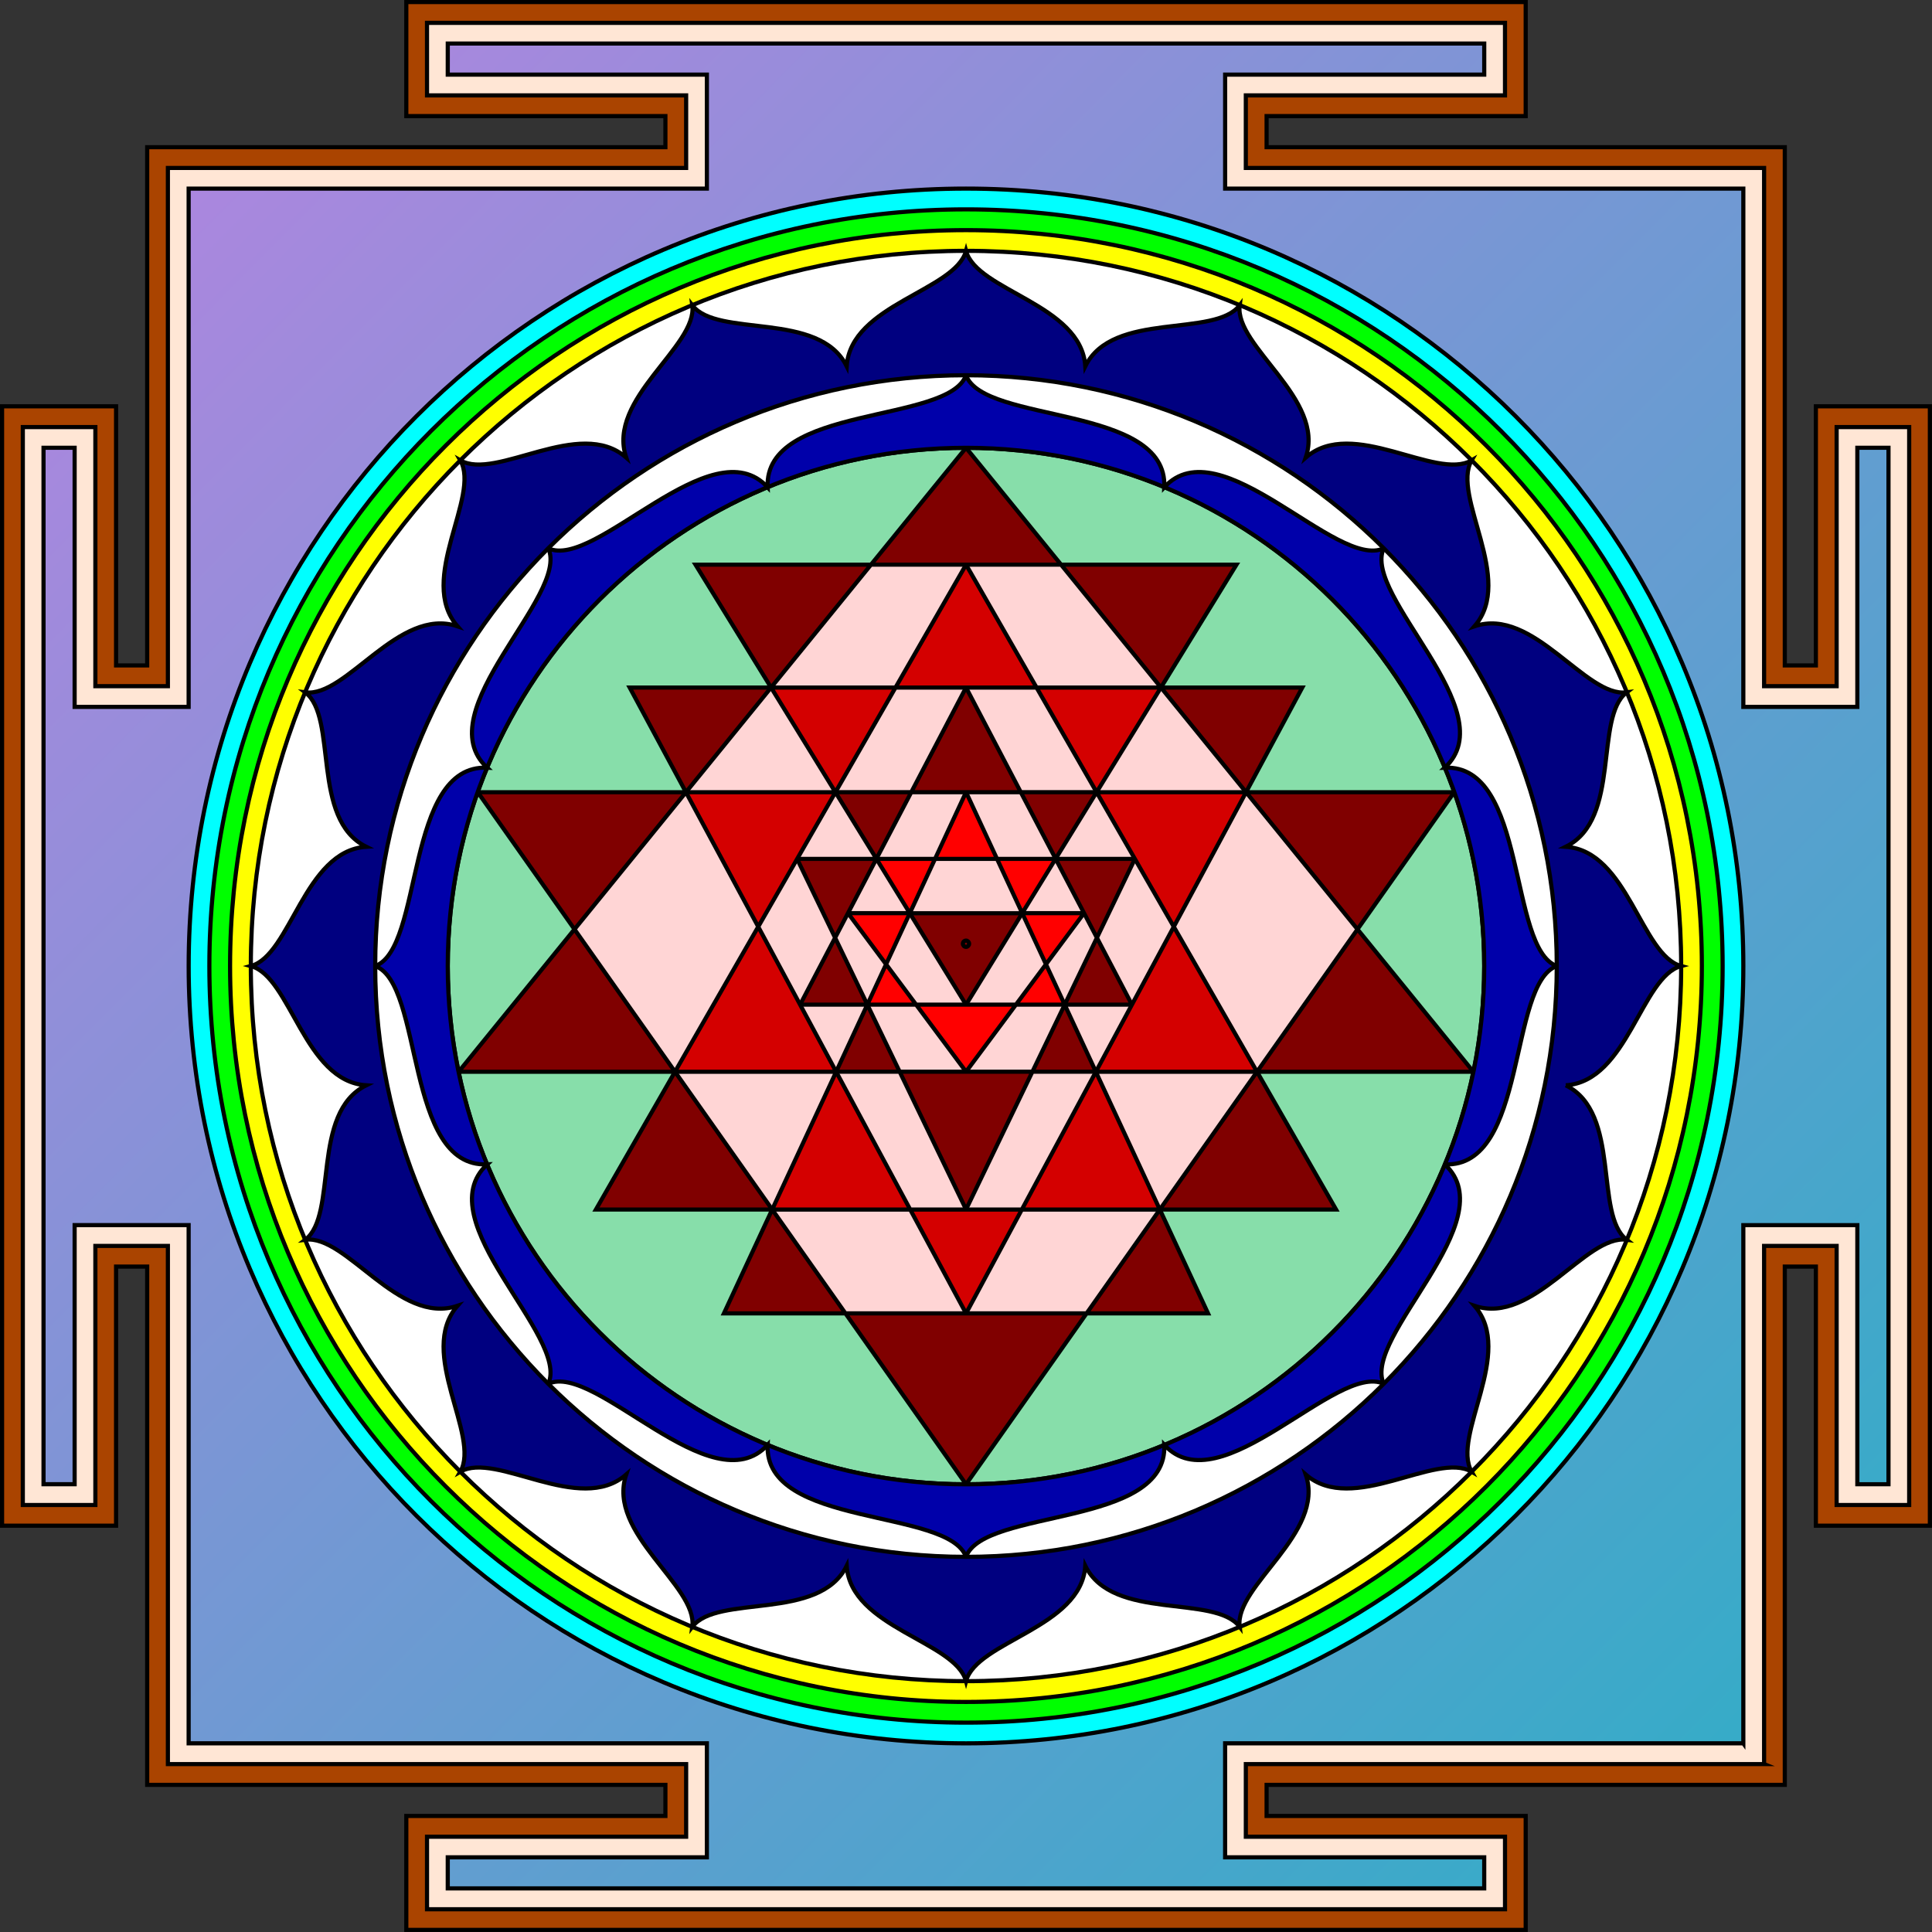
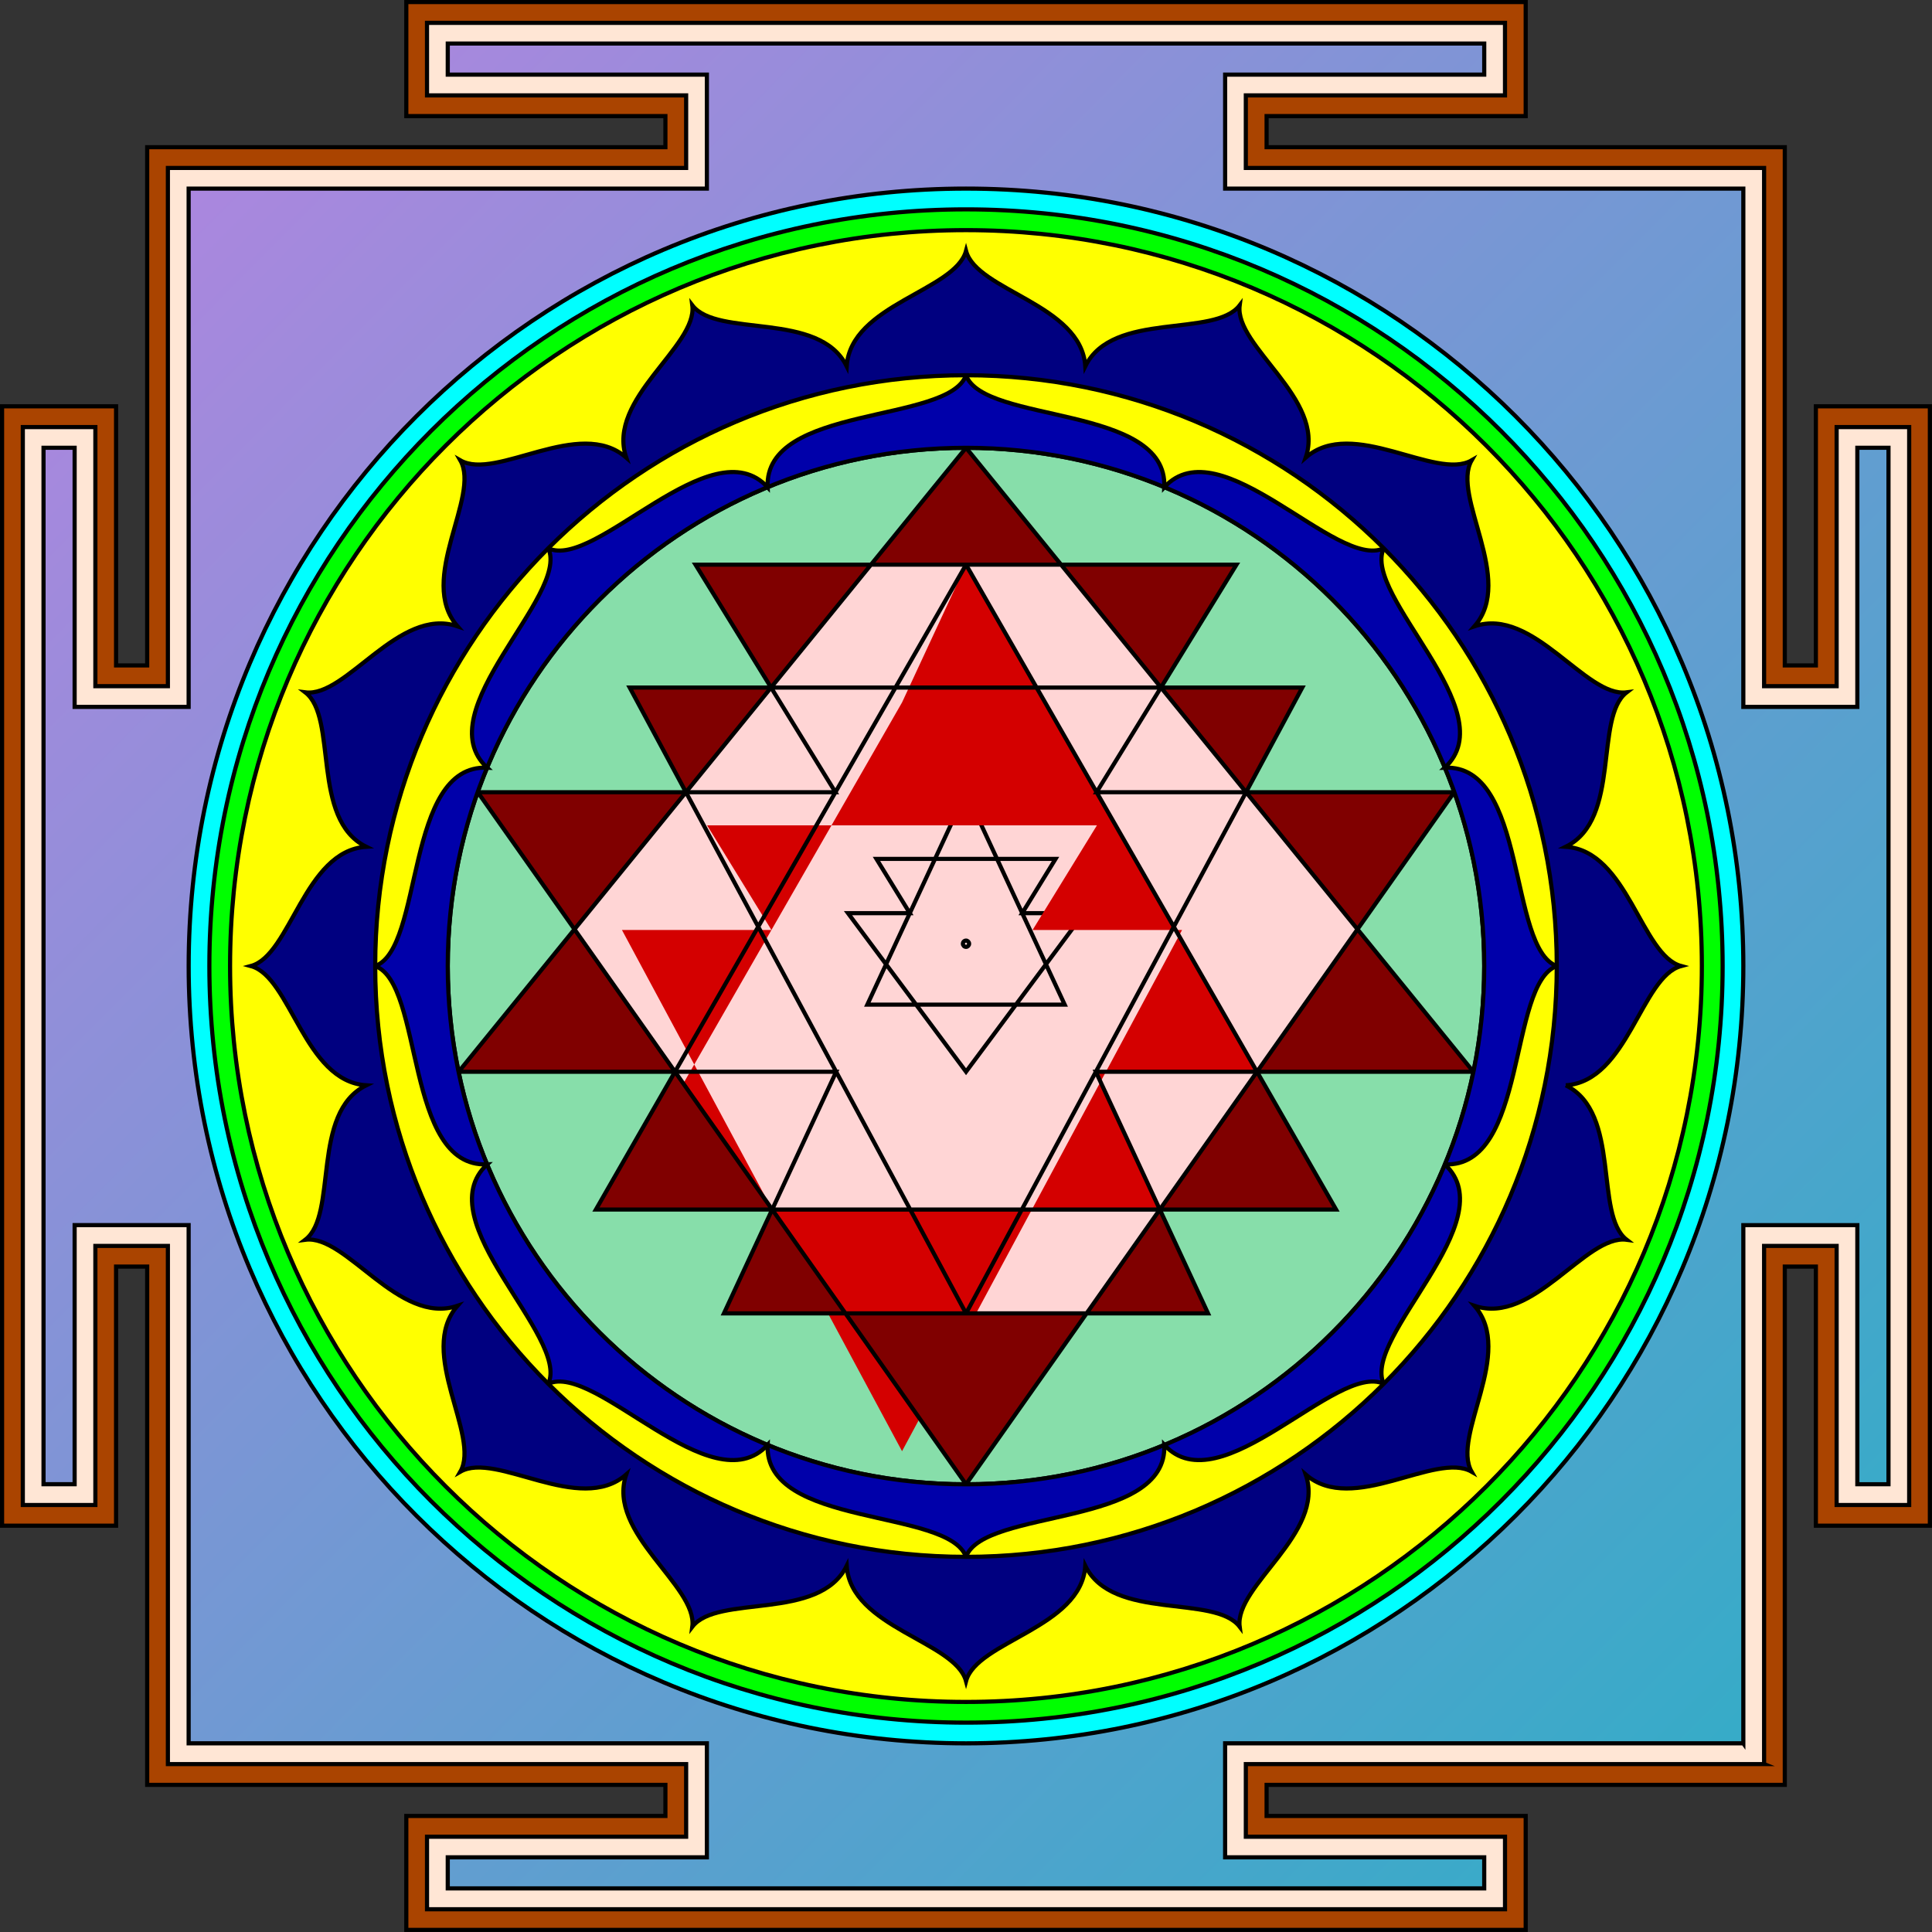
<svg xmlns="http://www.w3.org/2000/svg" xmlns:ns1="http://sodipodi.sourceforge.net/DTD/sodipodi-0.dtd" xmlns:ns2="http://www.inkscape.org/namespaces/inkscape" id="svg2" ns1:docname="Document-1-page1.svg" viewBox="0 0 264.19 264.19" ns1:version="0.32" version="1.0" ns2:output_extension="org.inkscape.output.svg.inkscape" ns2:version="0.46dev+devel">
  <rect x="0" y="0" width="264.19" height="264.19" fill="#333333" stroke="none" />
  <ns1:namedview id="base" bordercolor="#666666" ns2:pageshadow="2" guidetolerance="10.0" pagecolor="#ffffff" gridtolerance="10.0" ns2:zoom="1.9884046" objecttolerance="10.0" borderopacity="1.0" ns2:current-layer="layer1" ns2:cx="113.62048" ns2:cy="144.54274" ns2:window-y="126" ns2:window-x="154" ns2:window-height="613" ns2:pageopacity="0.0" ns2:window-width="640" />
  <defs id="defs4">
    <linearGradient id="linearGradient2362" y2="235.02" gradientUnits="userSpaceOnUse" x2="238.39" y1="25.793" x1="27.66" ns2:collect="always">
      <stop id="stop2358" style="stop-color:#aa87de" offset="0" />
      <stop id="stop2360" style="stop-color:#37abc8" offset="1" />
    </linearGradient>
  </defs>
  <g id="layer1" ns2:label="layer1" ns2:groupmode="layer">
    <path id="path52" style="stroke:#000000;stroke-miterlimit:10;stroke-width:.567;fill:#aa4400" d="m244.06 244.07v-70.87h4.25v35.43h15.59v-153.07l-15.59 0.001v35.433h-4.25v-70.867h-70.86v-4.25h35.43v-15.594l-153.07 0v15.594h35.43v4.25h-70.863v70.867h-4.254v-35.433h-15.59l0 153.07h15.59v-35.43h4.254v70.87h70.863v4.25h-35.43v15.58h153.07v-15.58h-35.43v-4.25h70.86z" />
    <path id="path50" style="stroke:#000000;stroke-miterlimit:10;stroke-width:.567;fill:#ffe6d5" d="m241.23 241.23v-70.86h9.92v35.43h9.92v-147.4l-9.92 0.001v35.429h-9.92v-70.863h-70.87v-9.922h35.44v-9.921h-147.41l0.002 9.921h35.434v9.922h-70.867v70.863h-9.918v-35.429h-9.921v147.4h9.921v-35.43h9.918v70.86h70.867v9.93h-35.434v9.92h147.41v-9.92h-35.44v-9.93h70.87z" />
    <path id="path2364" ns1:rx="98.749557" ns1:ry="95.80545" style="fill-rule:evenodd;fill:#00ffff" ns1:type="arc" d="m223.29 123.62a98.75 95.805 0 1 1 -197.5 0 98.75 95.805 0 1 1 197.5 0z" transform="matrix(1.081 0 0 1.131 -2.102 -7.674)" ns1:cy="123.62298" ns1:cx="124.54503" />
    <path id="path44" style="stroke:#000000;stroke-miterlimit:10;stroke-width:.567;fill:#00ff00" d="m235.56 132.1c0-57.143-46.32-103.47-103.46-103.47-57.145 0.003-103.47 46.327-103.47 103.47 0.001 57.14 46.325 103.46 103.47 103.46 57.14 0 103.46-46.32 103.46-103.46z" />
    <path id="path2368" style="stroke:#000000;stroke-miterlimit:10;stroke-width:.567;fill:#ffff00" d="m232.72 132.1c0-55.576-45.05-100.63-100.62-100.63-55.579-0.001-100.64 45.054-100.64 100.63 0.003 55.57 45.061 100.63 100.64 100.63 55.57 0 100.62-45.06 100.62-100.63" />
-     <path id="path2370" style="stroke:#000000;stroke-miterlimit:10;stroke-width:.567;fill:#ffffff" d="m229.89 132.1c0-54.01-43.79-97.799-97.79-97.799-54.012 0-97.801 43.789-97.801 97.799s43.789 97.79 97.801 97.79c54 0 97.79-43.78 97.79-97.79" />
    <path id="path2327" style="stroke:#000000;stroke-miterlimit:10;stroke-width:.567;fill:#87deaa" d="m202.96 132.1c0-39.135-31.73-70.865-70.86-70.865-39.141 0-70.872 31.73-70.872 70.865 0 39.14 31.731 70.87 70.872 70.87 39.13 0 70.86-31.73 70.86-70.87z" />
    <path id="path2354" style="fill-rule:evenodd;fill:#ffd5d5" d="m119.3 76.966l-40.816 50.204 37.186 52.43 32.93-0.03 37.08-52.57-40.84-49.787-25.54-0.247z" />
-     <path id="path18" style="stroke:#000000;stroke-miterlimit:10;stroke-width:.567;fill:#800000" d="m132.1 137.39l7.68-12.51h-15.37l7.69 12.51z" />
-     <path id="path20" style="fill-rule:evenodd;fill:#ff0000" d="m148.23 124.87h-8.45l4.56-7.42h-24.49l4.56 7.42h-8.45l16.14 21.68 16.13-21.68m-16.13-16.55l13.49 29.06h-26.99l13.5-29.06z" />
    <path id="path22" style="stroke:#000000;stroke-miterlimit:10;stroke-width:.567;fill:none" d="m148.23 124.87h-8.45l4.56-7.42h-24.49l4.56 7.42h-8.45l16.14 21.68 16.13-21.68m-16.13-16.55l13.49 29.06h-26.99l13.5-29.06z" />
-     <path id="path24" style="fill-rule:evenodd;fill:#800000" d="m132.1 94.013l22.68 43.367h-9.19l4.26 9.17h-35.51l4.26-9.17h-9.19l22.69-43.367m0 71.377l23.09-47.94h-10.85l5.61-9.12h-35.71l5.61 9.12h-10.85l23.1 47.94z" />
-     <path id="path26" style="stroke:#000000;stroke-miterlimit:10;stroke-width:.567;fill:none" d="m132.1 94.013l22.68 43.367h-9.19l4.26 9.17h-35.51l4.26-9.17h-9.19l22.69-43.367m0 71.377l23.09-47.94h-10.85l5.61-9.12h-35.71l5.61 9.12h-10.85l23.1 47.94z" />
-     <path id="path28" style="fill-rule:evenodd;fill:#d40000" d="m132.1 77.213l39.79 69.347h-22.04l8.75 18.84h-53.01l8.75-18.84h-22.041l39.801-69.347m0 102.39l38.29-71.27h-20.44l8.8-14.312h-53.31l8.8 14.312h-20.441l38.301 71.27z" />
+     <path id="path28" style="fill-rule:evenodd;fill:#d40000" d="m132.1 77.213l39.79 69.347h-22.04l8.75 18.84h-53.01h-22.041l39.801-69.347m0 102.39l38.29-71.27h-20.44l8.8-14.312h-53.31l8.8 14.312h-20.441l38.301 71.27z" />
    <path id="path30" style="stroke:#000000;stroke-miterlimit:10;stroke-width:.567;fill:none" d="m132.1 77.213l39.79 69.347h-22.04l8.75 18.84h-53.01l8.75-18.84h-22.041l39.801-69.347m0 102.39l38.29-71.27h-20.44l8.8-14.312h-53.31l8.8 14.312h-20.441l38.301 71.27z" />
    <path id="path32" style="fill-rule:evenodd;fill:#800000" d="m132.1 202.97l66.75-94.64h-28.46l7.69-14.312h-19.33l10.33-16.805h-73.973l10.333 16.805h-19.333l7.692 14.312h-28.465l66.766 94.64m0-141.74l69.37 85.327h-29.58l10.81 18.84h-24.1l6.59 14.2h-66.196l6.596-14.2h-24.104l10.813-18.84h-29.583l69.384-85.327z" />
    <path id="path34" style="stroke:#000000;stroke-miterlimit:10;stroke-width:.567;fill:none" d="m132.1 202.97l66.75-94.64h-28.46l7.69-14.312h-19.33l10.33-16.805h-73.973l10.333 16.805h-19.333l7.692 14.312h-28.465l66.766 94.64m0-141.74l69.37 85.327h-29.58l10.81 18.84h-24.1l6.59 14.2h-66.196l6.596-14.2h-24.104l10.813-18.84h-29.583l69.384-85.327z" />
    <path id="path36" style="fill-rule:evenodd;fill:#0000aa" d="m197.56 159.22c11.33 0.5 8.66-24.7 15.32-27.12-6.66-2.42-3.99-27.61-15.32-27.12 8.36-7.659-11.34-23.581-8.34-30.003-6.42 2.996-22.35-16.707-30.01-8.348 0.5-11.328-24.69-8.656-27.11-15.316-2.43 6.66-27.62 3.988-27.13 15.316-7.656-8.359-23.578 11.344-30 8.348 2.993 6.422-16.707 22.344-8.347 30.003-11.328-0.49-8.657 24.7-15.317 27.12 6.66 2.42 3.989 27.62 15.317 27.12-8.36 7.66 11.34 23.59 8.347 30.01 6.422-3 22.344 16.7 30 8.35-0.49 11.32 24.7 8.65 27.13 15.31 2.42-6.66 27.61-3.99 27.11-15.31 7.66 8.35 23.59-11.35 30.01-8.35-3-6.42 16.7-22.35 8.34-30.01m5.4-27.12c0-39.135-31.73-70.865-70.86-70.865-39.141 0-70.872 31.73-70.872 70.865 0 39.14 31.731 70.87 70.872 70.87 39.13 0 70.86-31.73 70.86-70.87z" />
    <path id="path38" style="stroke:#000000;stroke-miterlimit:10;stroke-width:.567;fill:none" d="m197.56 159.22c11.33 0.5 8.66-24.7 15.32-27.12-6.66-2.42-3.99-27.61-15.32-27.12 8.36-7.659-11.34-23.581-8.34-30.003-6.42 2.996-22.35-16.707-30.01-8.348 0.5-11.328-24.69-8.656-27.11-15.316-2.43 6.66-27.62 3.988-27.13 15.316-7.656-8.359-23.578 11.344-30 8.348 2.993 6.422-16.707 22.344-8.347 30.003-11.328-0.49-8.657 24.7-15.317 27.12 6.66 2.42 3.989 27.62 15.317 27.12-8.36 7.66 11.34 23.59 8.347 30.01 6.422-3 22.344 16.7 30 8.35-0.49 11.32 24.7 8.65 27.13 15.31 2.42-6.66 27.61-3.99 27.11-15.31 7.66 8.35 23.59-11.35 30.01-8.35-3-6.42 16.7-22.35 8.34-30.01m5.4-27.12c0-39.135-31.73-70.865-70.86-70.865-39.141 0-70.872 31.73-70.872 70.865 0 39.14 31.731 70.87 70.872 70.87 39.13 0 70.86-31.73 70.86-70.87z" />
    <path id="path40" style="fill-rule:evenodd;fill:#000080" d="m214.11 148.41c8.49-0.55 10.3-14.84 15.78-16.31-5.48-1.47-7.29-15.76-15.78-16.31 7.63-3.76 3.84-17.663 8.33-21.116-5.62 0.742-12.77-11.766-20.82-9.031 5.61-6.395-3.21-17.785-0.38-22.695-4.9 2.835-16.29-5.985-22.69-0.375 2.74-8.055-9.77-15.204-9.03-20.825-3.45 4.5-17.35 0.711-21.11 8.336-0.56-8.484-14.85-10.304-16.31-15.781-1.47 5.477-15.76 7.297-16.32 15.781-3.76-7.625-17.661-3.836-21.11-8.336 0.738 5.621-11.766 12.77-9.036 20.825-6.39-5.61-17.781 3.21-22.691 0.374 2.832 4.911-5.984 16.301-0.379 22.696-8.051-2.735-15.199 9.773-20.82 9.031 4.496 3.453 0.707 17.356 8.336 21.116-8.489 0.55-10.305 14.84-15.781 16.31 5.476 1.47 7.292 15.76 15.781 16.31-7.629 3.76-3.84 17.66-8.336 21.12 5.621-0.75 12.769 11.76 20.82 9.03-5.605 6.39 3.211 17.78 0.379 22.69 4.91-2.83 16.301 5.99 22.691 0.38-2.73 8.05 9.774 15.2 9.036 20.82 3.449-4.5 17.35-0.71 21.11-8.33 0.56 8.48 14.85 10.3 16.32 15.77 1.46-5.47 15.75-7.29 16.31-15.77 3.76 7.62 17.66 3.83 21.11 8.33-0.74-5.62 11.77-12.77 9.03-20.82 6.4 5.61 17.78-3.21 22.69-0.38-2.83-4.91 5.99-16.3 0.38-22.69 8.05 2.73 15.2-9.78 20.82-9.03-4.49-3.46-0.7-17.36-8.33-21.12m-1.23-16.31c0-44.617-36.17-80.789-80.78-80.789-44.622 0-80.794 36.172-80.794 80.789 0 44.61 36.172 80.79 80.794 80.79 44.61 0 80.78-36.18 80.78-80.79z" />
    <path id="path42" style="stroke:#000000;stroke-miterlimit:10;stroke-width:.567;fill:none" d="m214.11 148.41c8.49-0.55 10.3-14.84 15.78-16.31-5.48-1.47-7.29-15.76-15.78-16.31 7.63-3.76 3.84-17.663 8.33-21.116-5.62 0.742-12.77-11.766-20.82-9.031 5.61-6.395-3.21-17.785-0.38-22.695-4.9 2.835-16.29-5.985-22.69-0.375 2.74-8.055-9.77-15.204-9.03-20.825-3.45 4.5-17.35 0.711-21.11 8.336-0.56-8.484-14.85-10.304-16.31-15.781-1.47 5.477-15.76 7.297-16.32 15.781-3.76-7.625-17.661-3.836-21.11-8.336 0.738 5.621-11.766 12.77-9.036 20.825-6.39-5.61-17.781 3.21-22.691 0.374 2.832 4.911-5.984 16.301-0.379 22.696-8.051-2.735-15.199 9.773-20.82 9.031 4.496 3.453 0.707 17.356 8.336 21.116-8.489 0.55-10.305 14.84-15.781 16.31 5.476 1.47 7.292 15.76 15.781 16.31-7.629 3.76-3.84 17.66-8.336 21.12 5.621-0.75 12.769 11.76 20.82 9.03-5.605 6.39 3.211 17.78 0.379 22.69 4.91-2.83 16.301 5.99 22.691 0.38-2.73 8.05 9.774 15.2 9.036 20.82 3.449-4.5 17.35-0.71 21.11-8.33 0.56 8.48 14.85 10.3 16.32 15.77 1.46-5.47 15.75-7.29 16.31-15.77 3.76 7.62 17.66 3.83 21.11 8.33-0.74-5.62 11.77-12.77 9.03-20.82 6.4 5.61 17.78-3.21 22.69-0.38-2.83-4.91 5.99-16.3 0.38-22.69 8.05 2.73 15.2-9.78 20.82-9.03-4.49-3.46-0.7-17.36-8.33-21.12m-1.23-16.31c0-44.617-36.17-80.789-80.78-80.789-44.622 0-80.794 36.172-80.794 80.789 0 44.61 36.172 80.79 80.794 80.79 44.61 0 80.78-36.18 80.78-80.79z" />
    <path id="path46" style="fill:url(#linearGradient2362);fill-rule:evenodd" d="m238.39 132.09c0-58.703-47.59-106.3-106.29-106.3-58.712 0.003-106.3 47.597-106.3 106.3-0.005 58.71 47.588 106.3 106.3 106.3 58.7 0 106.29-47.59 106.29-106.3m0 106.3v-70.86h15.59v35.43h4.26v-141.73l-4.26-0.003v35.433h-15.59v-70.867h-70.86v-15.59h35.43v-4.25h-141.73l-0.002 4.25h35.434v15.59h-70.867v70.867h-15.59v-35.433h-4.253v141.73h4.253v-35.43h15.59v70.86h70.867v15.59h-35.434v4.25h141.73v-4.25h-35.43v-15.59h70.86z" />
    <path id="path48" style="stroke:#000000;stroke-miterlimit:10;stroke-width:.567;fill:none" d="m238.39 132.09c0-58.703-47.59-106.3-106.29-106.3-58.712 0.003-106.3 47.597-106.3 106.3-0.005 58.71 47.588 106.3 106.3 106.3 58.7 0 106.29-47.59 106.29-106.3m0 106.3v-70.86h15.59v35.43h4.26v-141.73l-4.26-0.003v35.433h-15.59v-70.867h-70.86v-15.59h35.43v-4.25h-141.73l-0.002 4.25h35.434v15.59h-70.867v70.867h-15.59v-35.433h-4.253v141.73h4.253v-35.43h15.59v70.86h70.867v15.59h-35.434v4.25h141.73v-4.25h-35.43v-15.59h70.86z" />
    <path id="path16" style="stroke:#000000;stroke-miterlimit:10;stroke-width:.567;fill:none" d="m132.52 129.05c0-0.23-0.19-0.43-0.42-0.43-0.24 0-0.43 0.2-0.43 0.43s0.19 0.43 0.43 0.43c0.23 0 0.42-0.2 0.42-0.43z" />
  </g>
</svg>